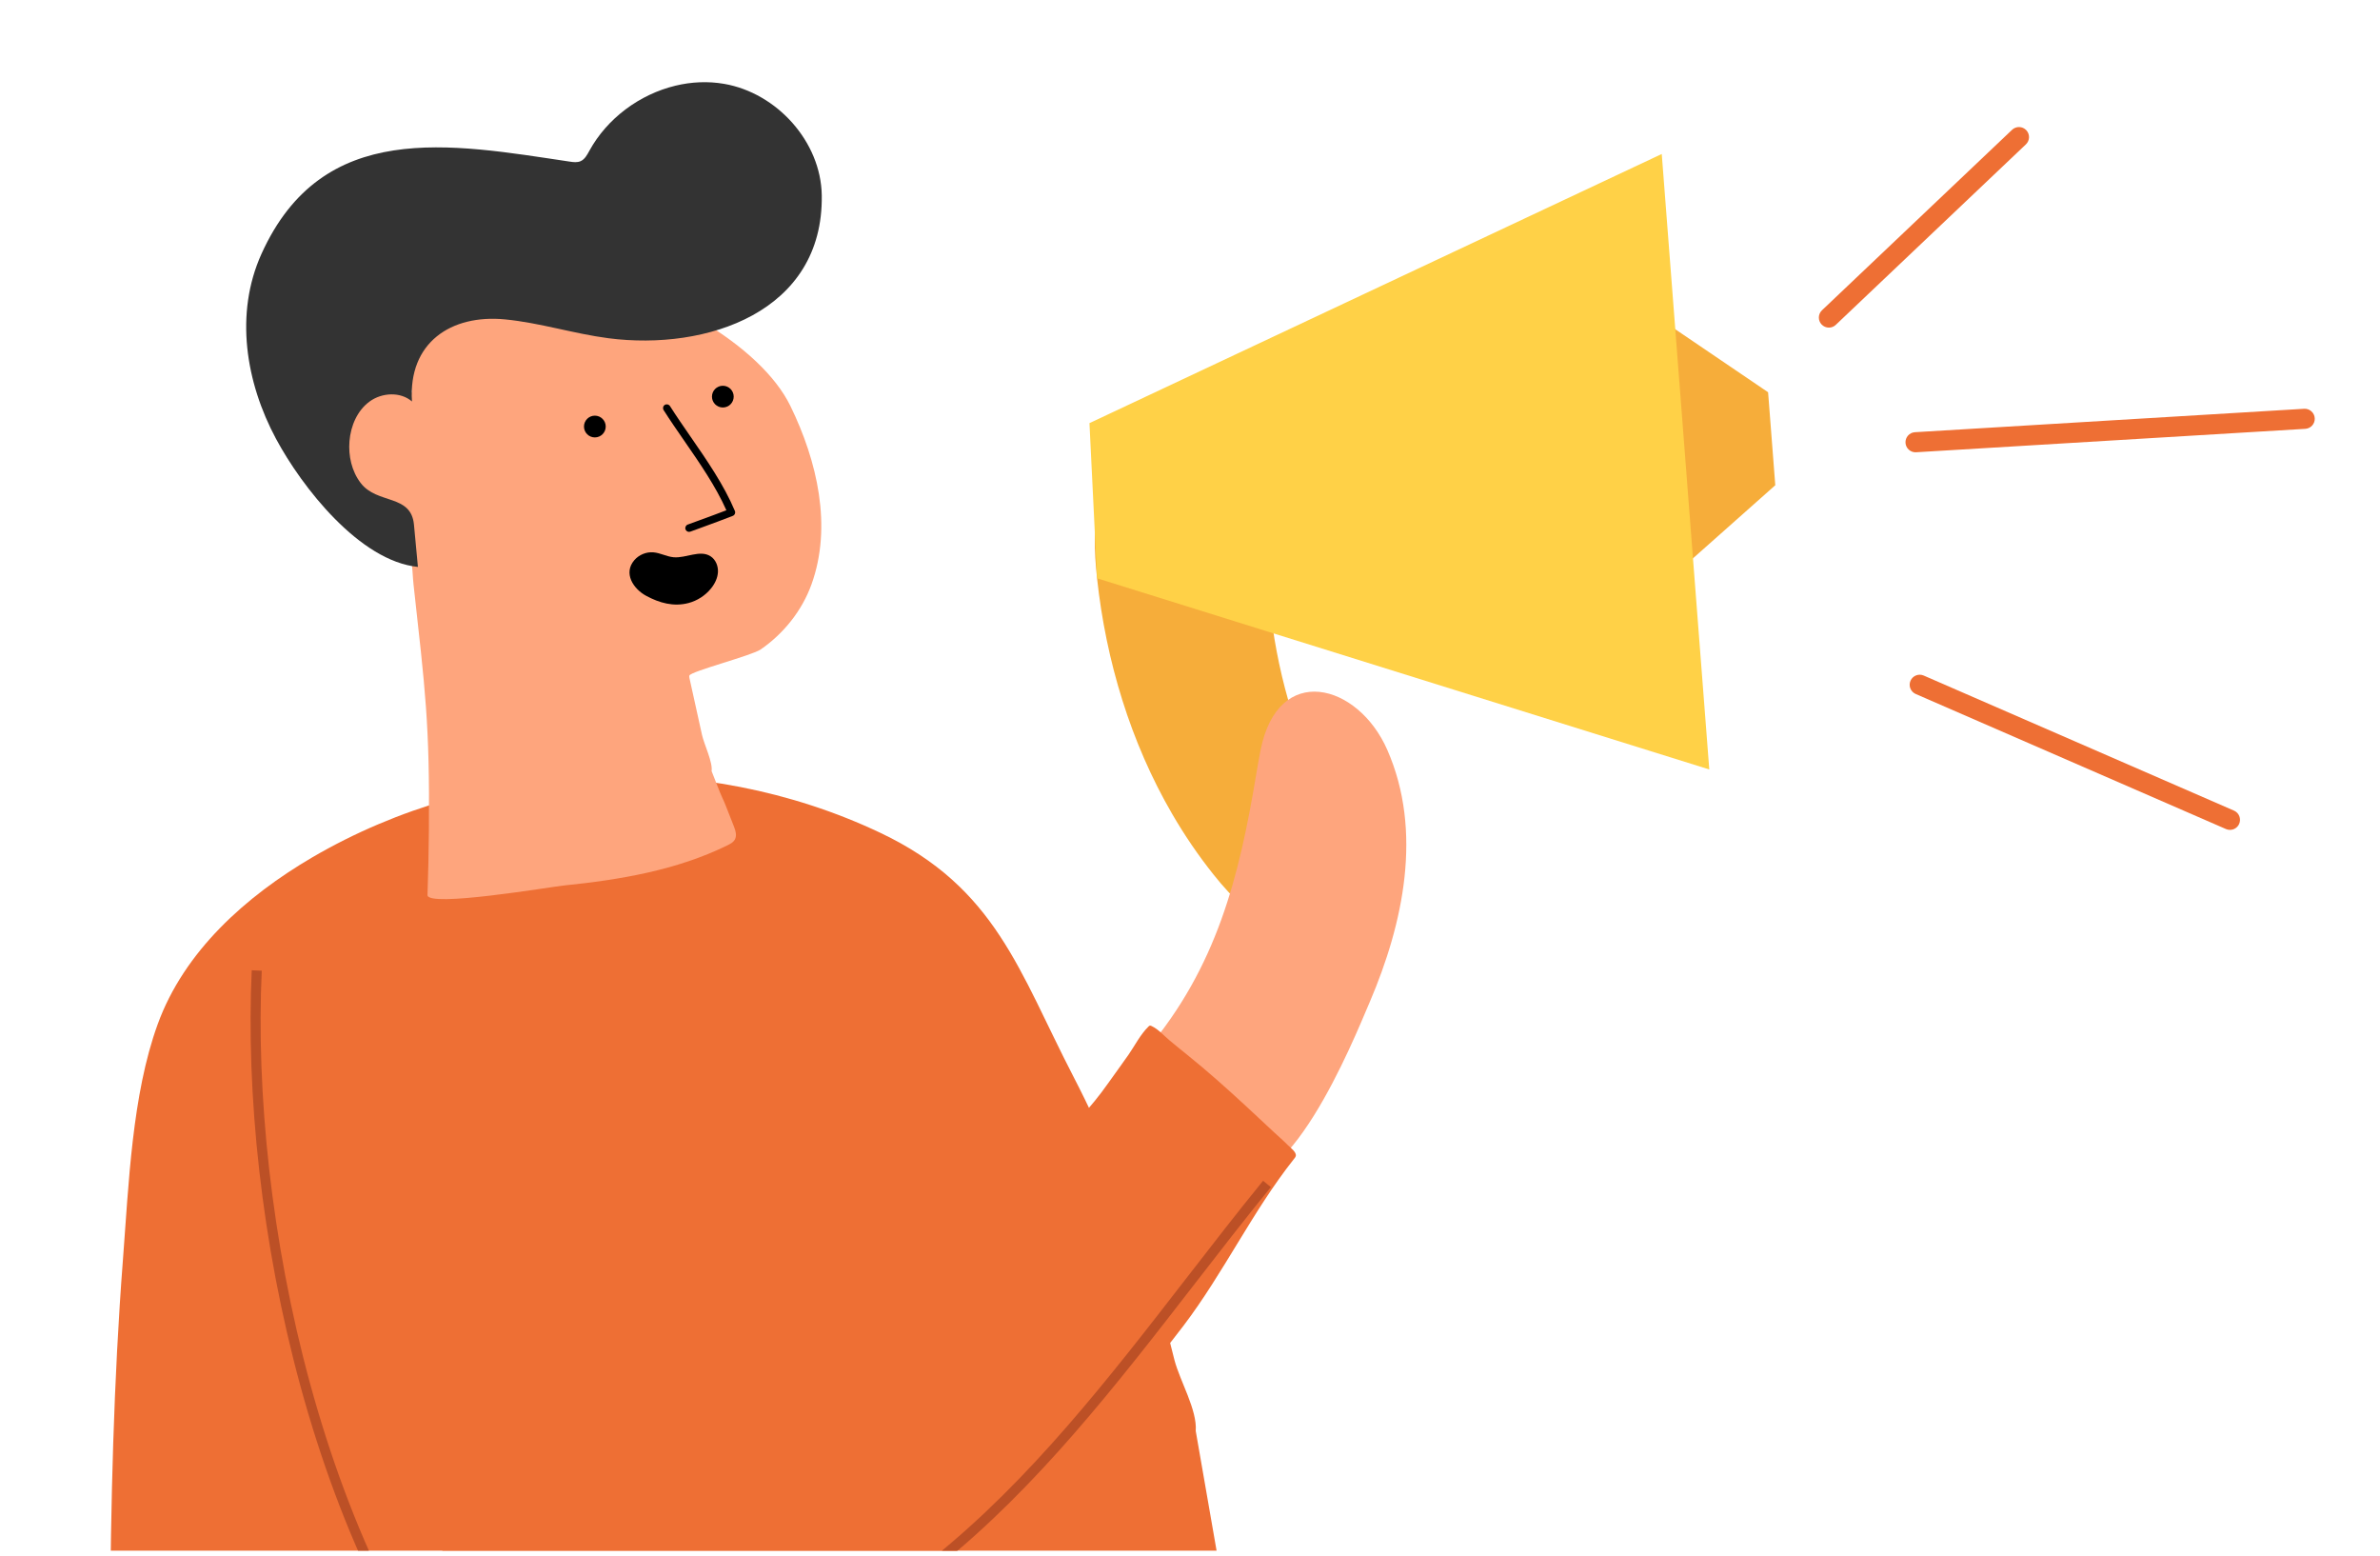
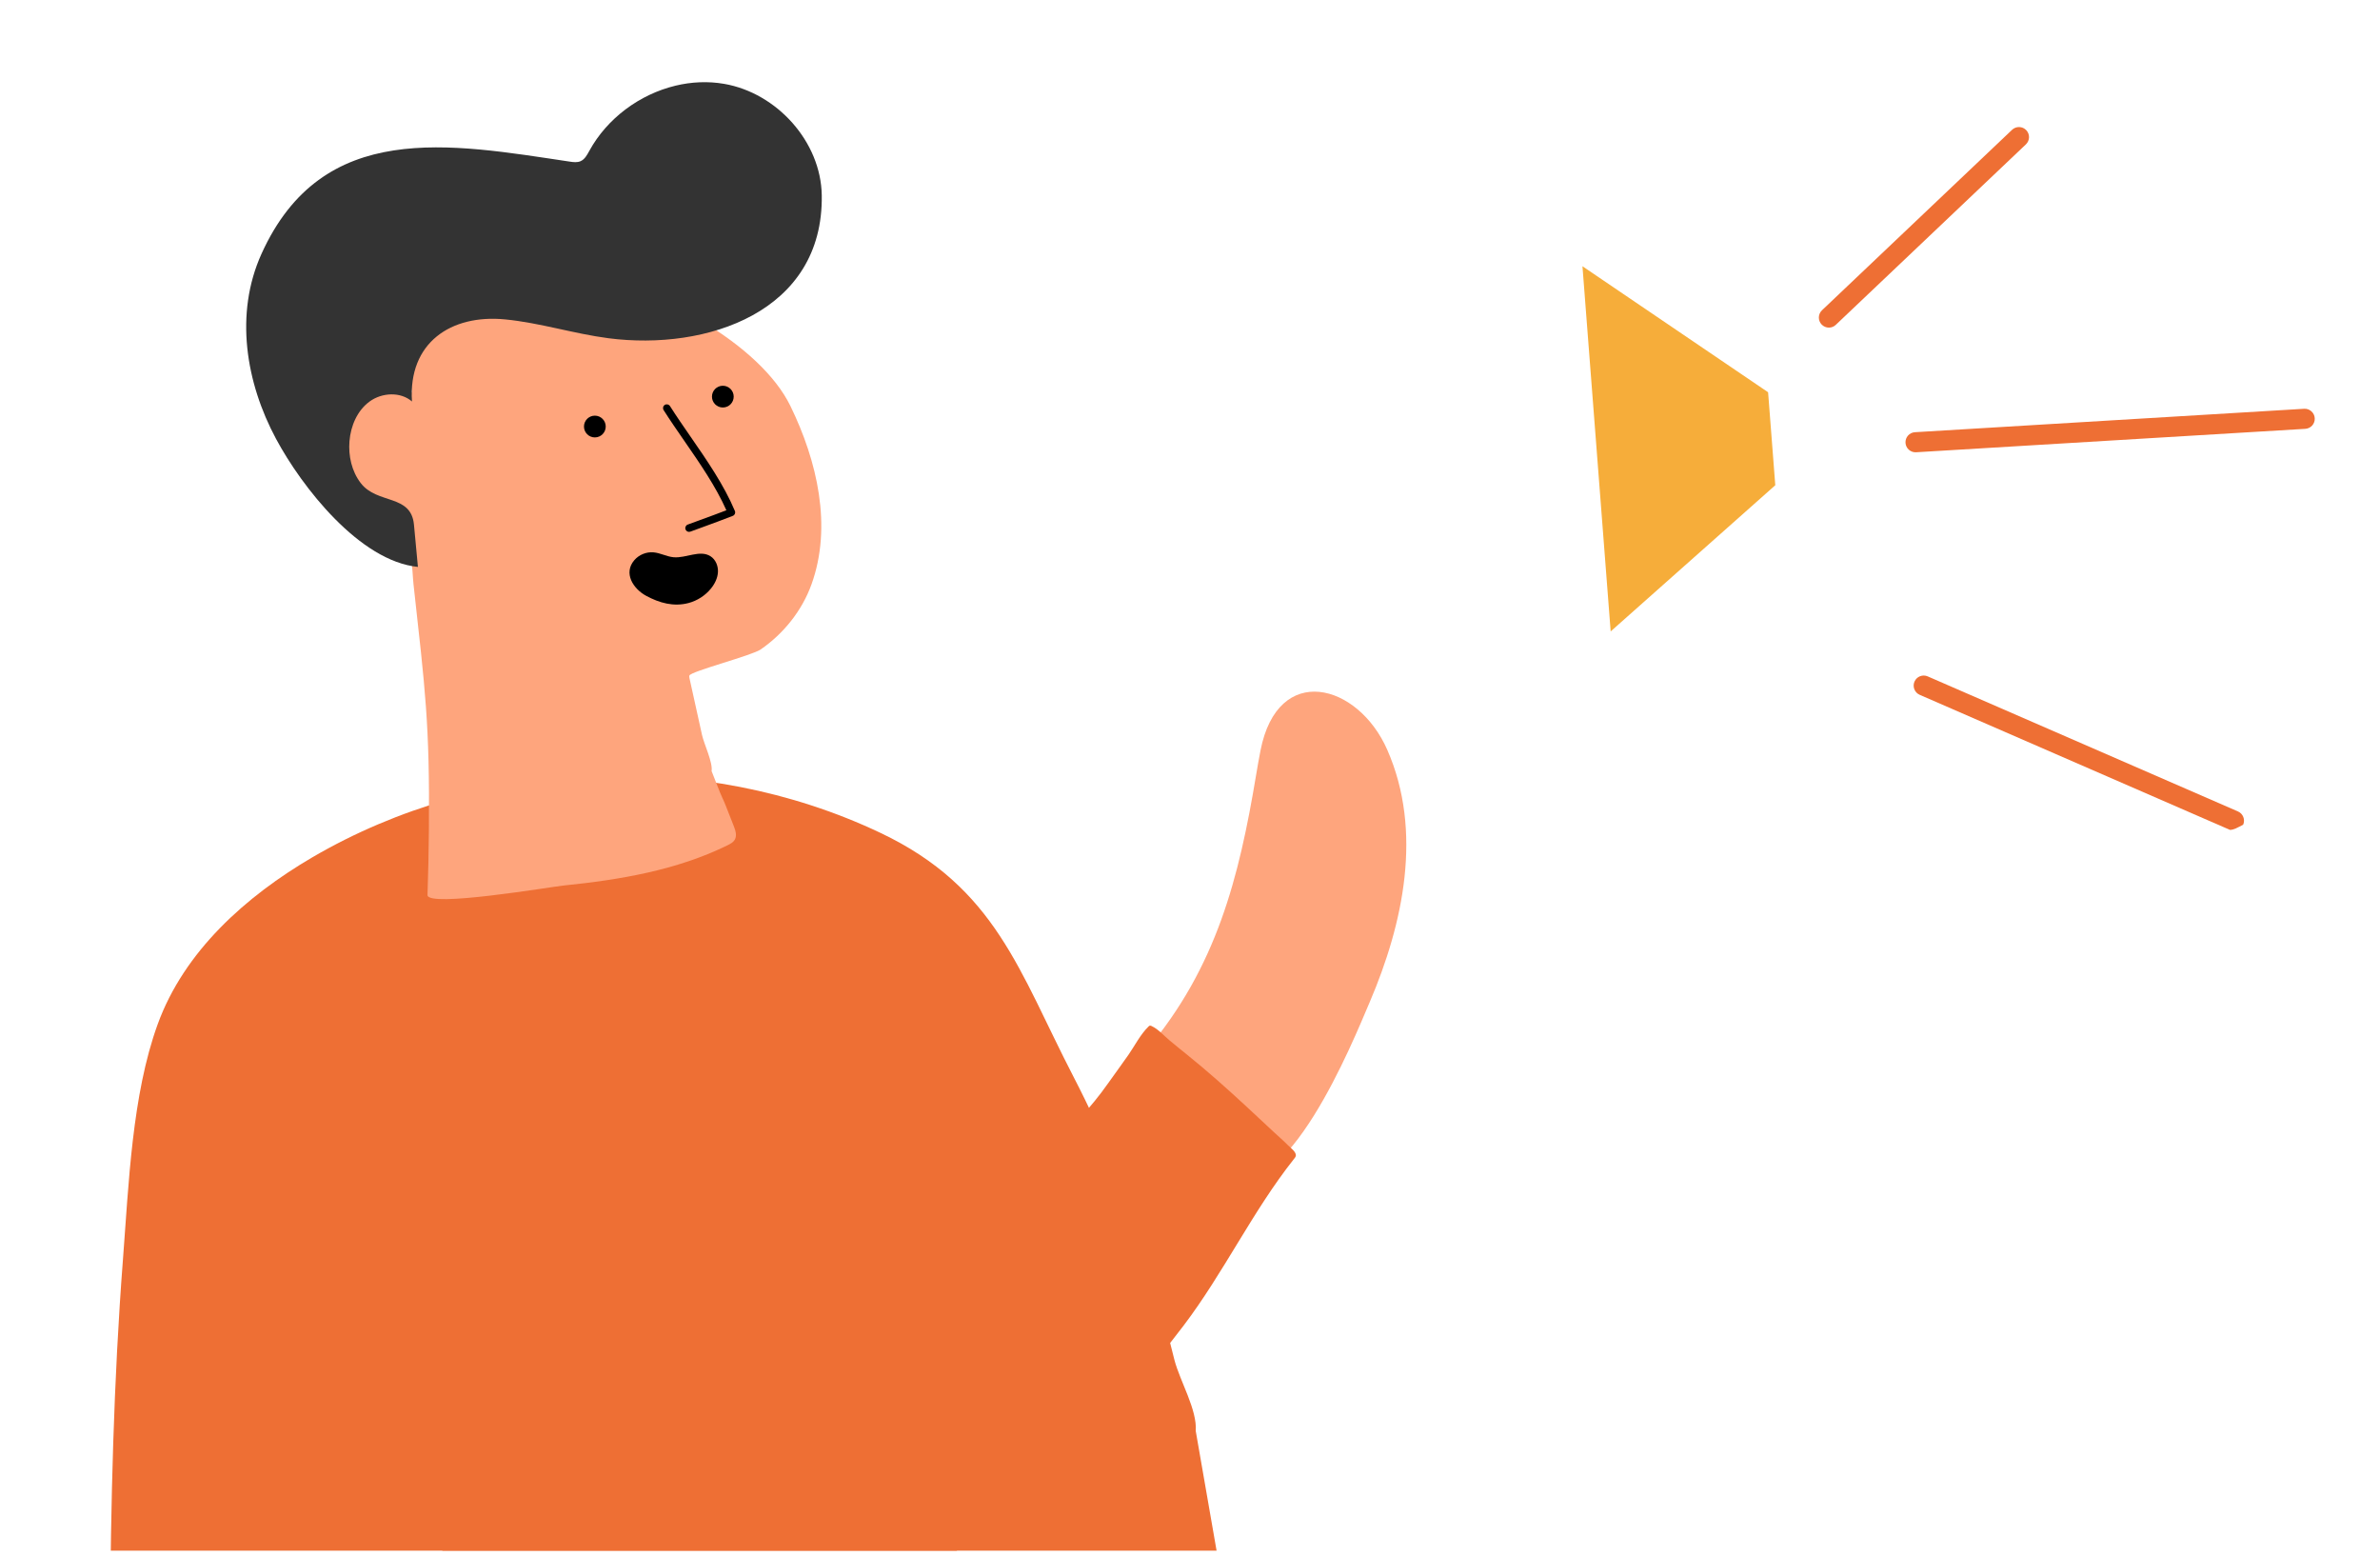
<svg xmlns="http://www.w3.org/2000/svg" xmlns:xlink="http://www.w3.org/1999/xlink" version="1.1" id="栝鍣_1" x="0px" y="0px" width="319.333px" height="208.667px" viewBox="0 0 319.333 208.667" style="enable-background:new 0 0 319.333 208.667;" xml:space="preserve">
  <g>
    <g>
      <defs>
        <rect id="SVGID_1_" y="0.5" width="319.5" height="207.5" />
      </defs>
      <clipPath id="SVGID_2_">
        <use xlink:href="#SVGID_1_" style="overflow:visible;" />
      </clipPath>
      <g style="clip-path:url(#SVGID_2_);">
        <g>
          <polygon style="fill:#F6AD3A;" points="238.196,65.088 216.109,84.695 212.324,35.713 237.232,52.615     " />
-           <path style="fill:#F6AD3A;" d="M157.271,109.175c1.656,2.85,3.512,5.581,5.575,8.164c2.469,3.095,5.413,6.085,9.218,7.176      s8.597-0.412,9.982-4.12c1.356-3.629-0.872-7.504-2.755-10.89c-4.376-7.864-7.274-16.541-8.544-25.449      c-1.053-7.395-3.205-28.927-15.815-25.251c-3.54,1.031-6.106,4.278-7.2,7.798c-1.095,3.521-0.931,7.303-0.536,10.967      C148.391,88.639,151.692,99.574,157.271,109.175z" />
-           <polygon style="fill:#FFD147;" points="146.177,56.758 222.963,20.656 229.341,103.213 147.197,77.569     " />
          <path style="fill:#EE6F34;" d="M257.012,60.668c-0.707,0-1.301-0.552-1.344-1.266c-0.045-0.743,0.521-1.382,1.264-1.427      l52.219-3.143c0.729-0.052,1.383,0.521,1.426,1.263c0.045,0.744-0.521,1.381-1.262,1.427l-52.221,3.143      C257.066,60.668,257.039,60.668,257.012,60.668z" />
-           <path style="fill:#EE6F34;" d="M299.202,111.317c-0.179,0-0.361-0.036-0.536-0.112l-41.631-18.117      c-0.68-0.298-0.994-1.092-0.696-1.774c0.296-0.681,1.089-0.997,1.774-0.698l41.629,18.117c0.682,0.298,0.994,1.091,0.697,1.774      C300.218,111.015,299.724,111.317,299.202,111.317z" />
+           <path style="fill:#EE6F34;" d="M299.202,111.317l-41.631-18.117      c-0.68-0.298-0.994-1.092-0.696-1.774c0.296-0.681,1.089-0.997,1.774-0.698l41.629,18.117c0.682,0.298,0.994,1.091,0.697,1.774      C300.218,111.015,299.724,111.317,299.202,111.317z" />
          <path style="fill:#EE6F34;" d="M245.39,43.945c-0.357,0-0.712-0.143-0.978-0.421c-0.512-0.539-0.49-1.392,0.049-1.904      l25.506-24.209c0.54-0.511,1.391-0.488,1.904,0.051c0.513,0.539,0.49,1.393-0.05,1.905l-25.505,24.206      C246.057,43.821,245.723,43.945,245.39,43.945z" />
        </g>
        <path style="fill:#EE6F34;" d="M175.672,279.432v14.694c0,8.235-6.672,14.907-14.896,14.907H17.496     c-0.013-0.44-0.038-0.869-0.051-1.311c-0.429-10.167-0.895-20.319-1.324-30.486c-0.819-19.687-1.488-39.389-1.362-59.091     c0.101-16.421,0.479-32.855,1.741-49.24c0.769-10.001,1.211-22.047,4.654-31.505c3.544-9.774,11.805-17.167,20.773-22.413     c22.842-13.332,52.292-14.606,76.182-3.28c15.526,7.354,18.641,18.654,25.931,32.731c4.138,7.982,7.504,16.357,10.141,24.96     c1.312,4.313,2.271,8.69,3.406,13.054c0.732,2.788,3.065,6.672,2.851,9.497L175.672,279.432z" />
        <path style="fill:#FEA57D;" d="M168.536,103.955c-2.294,13.809-5.316,25.753-14.649,36.834c-0.72,0.854-1.509,1.84-1.361,2.945     c0.095,0.709,0.563,1.3,1.014,1.854c2.655,3.261,6.653,10.802,10.549,12.472c8.581,3.674,17.357-18.181,19.704-23.672     c4.503-10.539,7.135-22.87,2.35-33.793c-3.934-8.979-14.693-11.813-17.018,0.078C168.913,101.765,168.718,102.86,168.536,103.955     z" />
        <path style="fill:#EE6F34;" d="M172.803,153.611c-0.6-0.616-1.27-1.181-1.899-1.769c-1.264-1.182-2.526-2.365-3.798-3.539     c-2.541-2.343-5.121-4.649-7.815-6.817c-0.821-0.659-1.641-1.323-2.447-2.002c-0.768-0.647-1.406-1.414-2.33-1.854     c-0.077-0.037-0.162-0.073-0.244-0.052c-0.067,0.017-0.12,0.066-0.17,0.115c-1.107,1.092-1.796,2.497-2.674,3.771     c-0.915,1.324-1.883,2.61-2.809,3.929c-8.697,12.376-26.097,21.524-39.065,29.02c-1.443,0.835-3.064,1.684-4.694,1.337     c-1.091-0.231-2.002-0.974-2.778-1.774c-5.01-5.167-5.838-12.968-6.395-20.144c-1.044-13.443,3.146-29.004,4.13-43.461     c-0.17,0.012-0.341,0.019-0.514,0.019c-2.752,0-4.978-1.433-6.266-3.547c-0.797-0.054-1.594-0.099-2.392-0.133     c-3.495-0.148-6.997-0.173-10.493-0.034c-3.665,0.146-7.327,0.422-10.965,0.888c-0.028,0.003-0.049,0.006-0.075,0.008     c-0.029,0.007-0.057,0.01-0.09,0.015c-0.355,0.051-0.711,0.104-1.068,0.158c-0.882,0.139-1.763,0.28-2.643,0.438     c-1.556,0.28-3.105,0.589-4.648,0.931c-0.564,0.125-1.129,0.189-1.69,0.204c-0.448,2.619-0.592,5.478-0.848,8.614     c-0.062,0.761-0.131,1.539-0.213,2.333c-2.159,20.965-2.822,42.082-1.979,63.141c0.459,11.448,1.489,23.315,7.166,33.27     c2.15,3.768,5.101,7.303,9.115,8.945c3.149,1.289,6.665,1.302,10.059,1.065c30.24-2.104,58.797-25.478,76.528-48.865     c5.393-7.111,9.265-15.352,14.793-22.331c0.109-0.136,0.233-0.272,0.269-0.443C173.969,154.525,173.125,153.942,172.803,153.611z     " />
-         <path style="fill:#BC5026;" d="M73.009,242.068c-2.572-0.686-4.594-2.582-6.399-4.547     c-24.733-26.923-34.359-74.532-32.834-107.373l1.345,0.061c-1.511,32.573,8.009,79.763,32.482,106.401     c1.759,1.915,3.735,3.756,6.143,4.249c12.108,2.459,32.317-15.261,44.393-25.849c2.747-2.409,5.119-4.489,6.988-5.985     c13.087-10.487,23.741-24.249,34.044-37.561c3.354-4.333,6.825-8.816,10.301-13.08l1.045,0.852     c-3.466,4.251-6.93,8.726-10.28,13.055c-10.351,13.37-21.054,27.199-34.268,37.785c-1.845,1.478-4.207,3.549-6.943,5.948     c-13.055,11.446-32.784,28.746-45.547,26.155C73.319,242.146,73.163,242.109,73.009,242.068z" />
        <path style="fill:#FEA57D;" d="M57.546,111.318c0.128-14.247-0.498-18.75-2.06-32.913c-0.2-1.811-0.161-5.228-1.28-6.736     c-1.124-1.516-2.808-1.387-4.538-1.958c-1.386-0.46-2.568-1.394-3.583-2.443c-2.498-2.584-4.165-6.129-3.891-9.713     c0.084-1.105,0.364-2.228,1.027-3.115c0.911-1.219,3.492-3.138,4.967-3.438c0.741-0.151,6.987,1.038,7.061,1.685     c-3.339-29.378,42.838-14.55,50.797,1.757c3.623,7.421,5.635,16.171,2.837,23.938c-1.27,3.526-3.744,6.617-6.823,8.736     c-1.199,0.826-9.404,2.937-9.561,3.5c-0.036,0.128-0.006,0.266,0.022,0.396c0.558,2.524,1.107,5.052,1.673,7.574     c0.281,1.248,1.464,3.675,1.285,4.846c2.348,6.065,0.627,1.306,2.975,7.371c0.228,0.586,0.449,1.27,0.139,1.818     c-0.205,0.362-0.597,0.571-0.971,0.754c-6.819,3.357-14.489,4.641-21.986,5.401c-1.716,0.174-18.333,2.998-18.276,1.272     C57.458,117.141,57.521,114.229,57.546,111.318z" />
        <path style="fill:#333333;" d="M90.629,11.493c2.135-0.515,4.359-0.622,6.536-0.244c7.078,1.229,12.984,7.767,13.094,14.95     c0.239,15.681-15.489,20.866-28.609,19.171c-4.663-0.603-9.189-2.07-13.87-2.526c-7.286-0.711-13.021,3.131-12.504,11.008     c-1.549-1.338-4.036-1.2-5.688,0.008c-1.652,1.207-2.528,3.267-2.697,5.306c-0.165,1.978,0.297,4.045,1.501,5.621     c2.213,2.899,6.764,1.456,7.151,5.591c0.177,1.889,0.354,3.777,0.53,5.667C48.261,75.268,40.512,65.34,37.039,58.87     c-4.062-7.564-5.588-16.788-1.953-24.823c8.191-18.105,25.33-14.759,41.382-12.365c0.478,0.072,0.986,0.134,1.428-0.061     c0.569-0.25,0.881-0.85,1.18-1.394C81.467,15.867,85.826,12.652,90.629,11.493z" />
        <path d="M92.454,71.342c-0.206,0-0.399-0.127-0.474-0.33c-0.097-0.262,0.037-0.554,0.299-0.649l1.65-0.604     c1.181-0.431,2.363-0.86,3.532-1.313c-1.429-3.215-3.569-6.309-5.643-9.306c-0.94-1.36-1.913-2.765-2.777-4.129     c-0.149-0.236-0.08-0.548,0.156-0.698c0.233-0.147,0.547-0.08,0.697,0.157c0.854,1.347,1.778,2.682,2.756,4.096     c2.204,3.187,4.484,6.482,5.949,9.964c0.053,0.124,0.053,0.267,0,0.392c-0.053,0.126-0.154,0.225-0.28,0.274     c-1.336,0.524-2.691,1.02-4.044,1.514l-1.646,0.601C92.57,71.331,92.511,71.342,92.454,71.342z" />
        <path d="M86.712,79.928c-1.755-0.942-3.1-3.043-1.606-4.785c0.624-0.729,1.608-1.134,2.565-1.055     c0.926,0.078,1.779,0.574,2.705,0.658c1.684,0.15,3.538-1.043,4.96-0.13c0.688,0.44,1.036,1.302,0.994,2.117     c-0.042,0.817-0.428,1.585-0.945,2.219c-0.764,0.938-1.832,1.623-3.001,1.935C90.374,81.417,88.468,80.872,86.712,79.928z" />
        <circle cx="96.985" cy="53.202" r="1.458" />
        <circle cx="79.814" cy="57.214" r="1.459" />
      </g>
    </g>
  </g>
</svg>